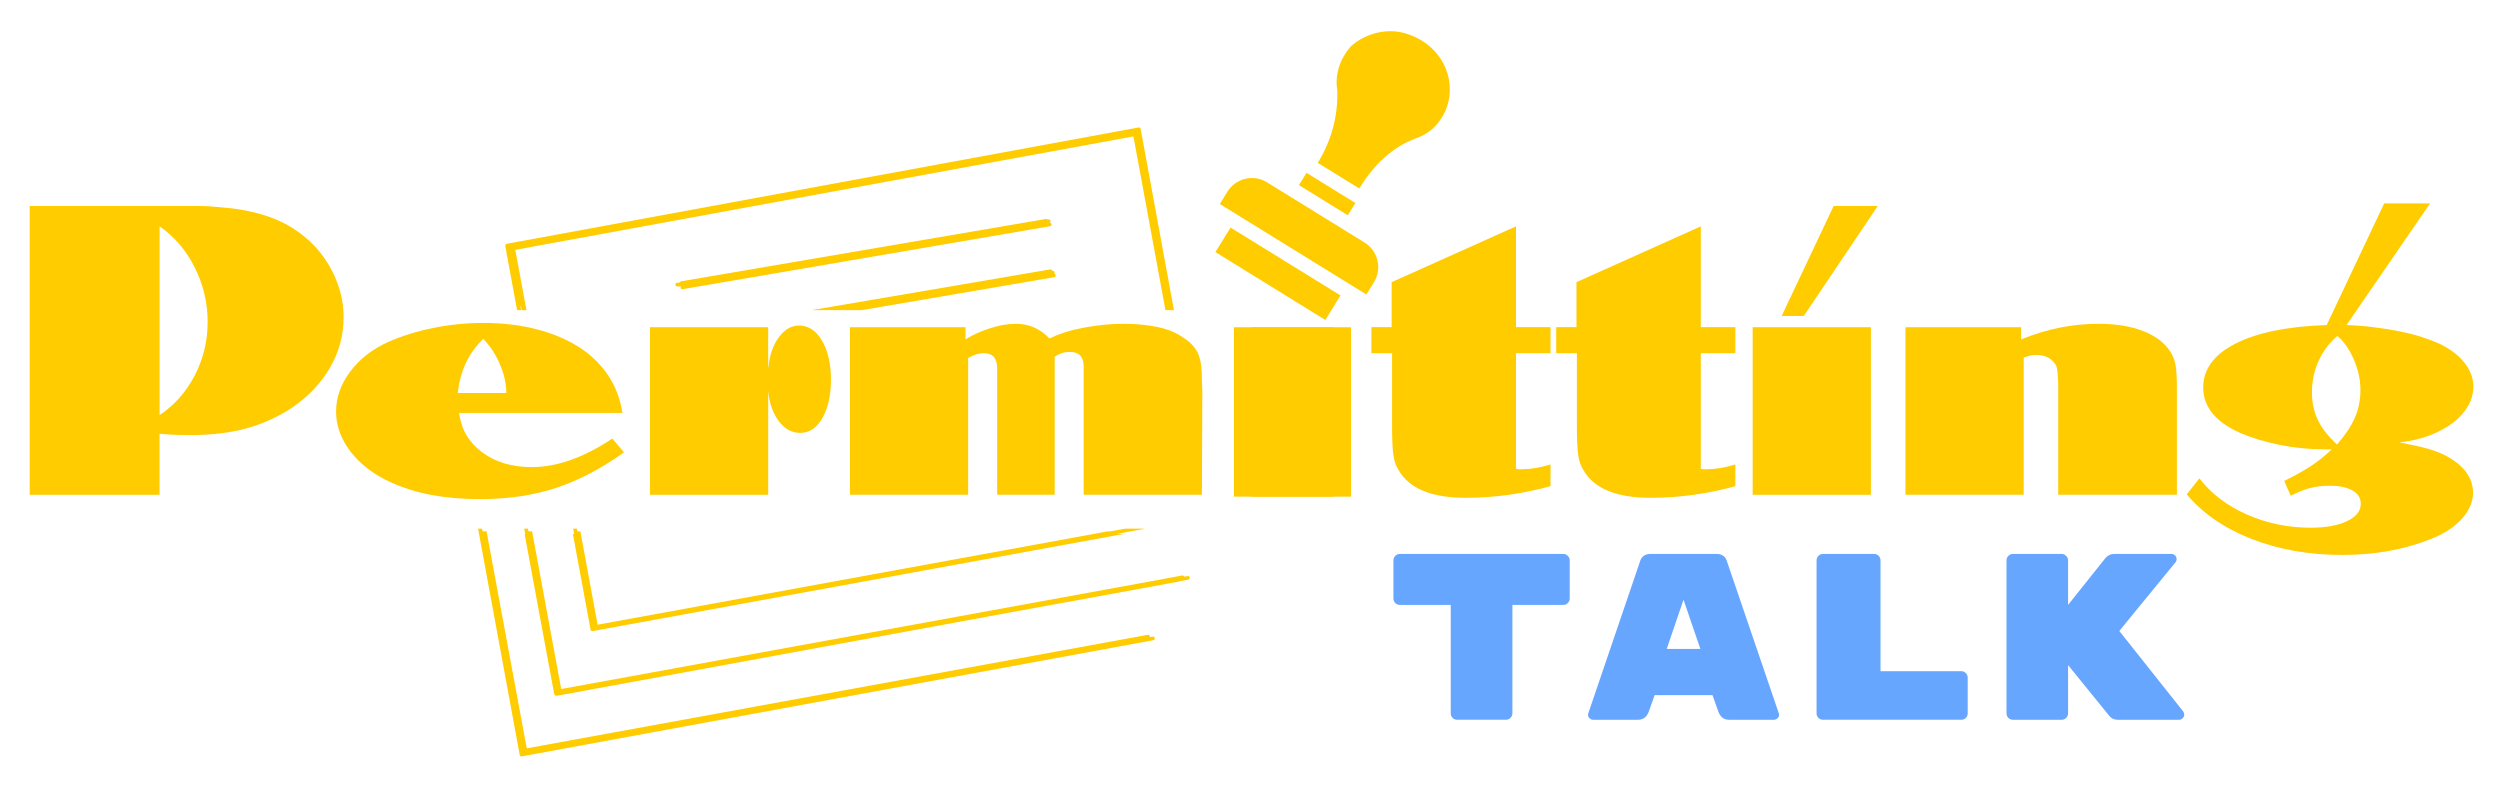
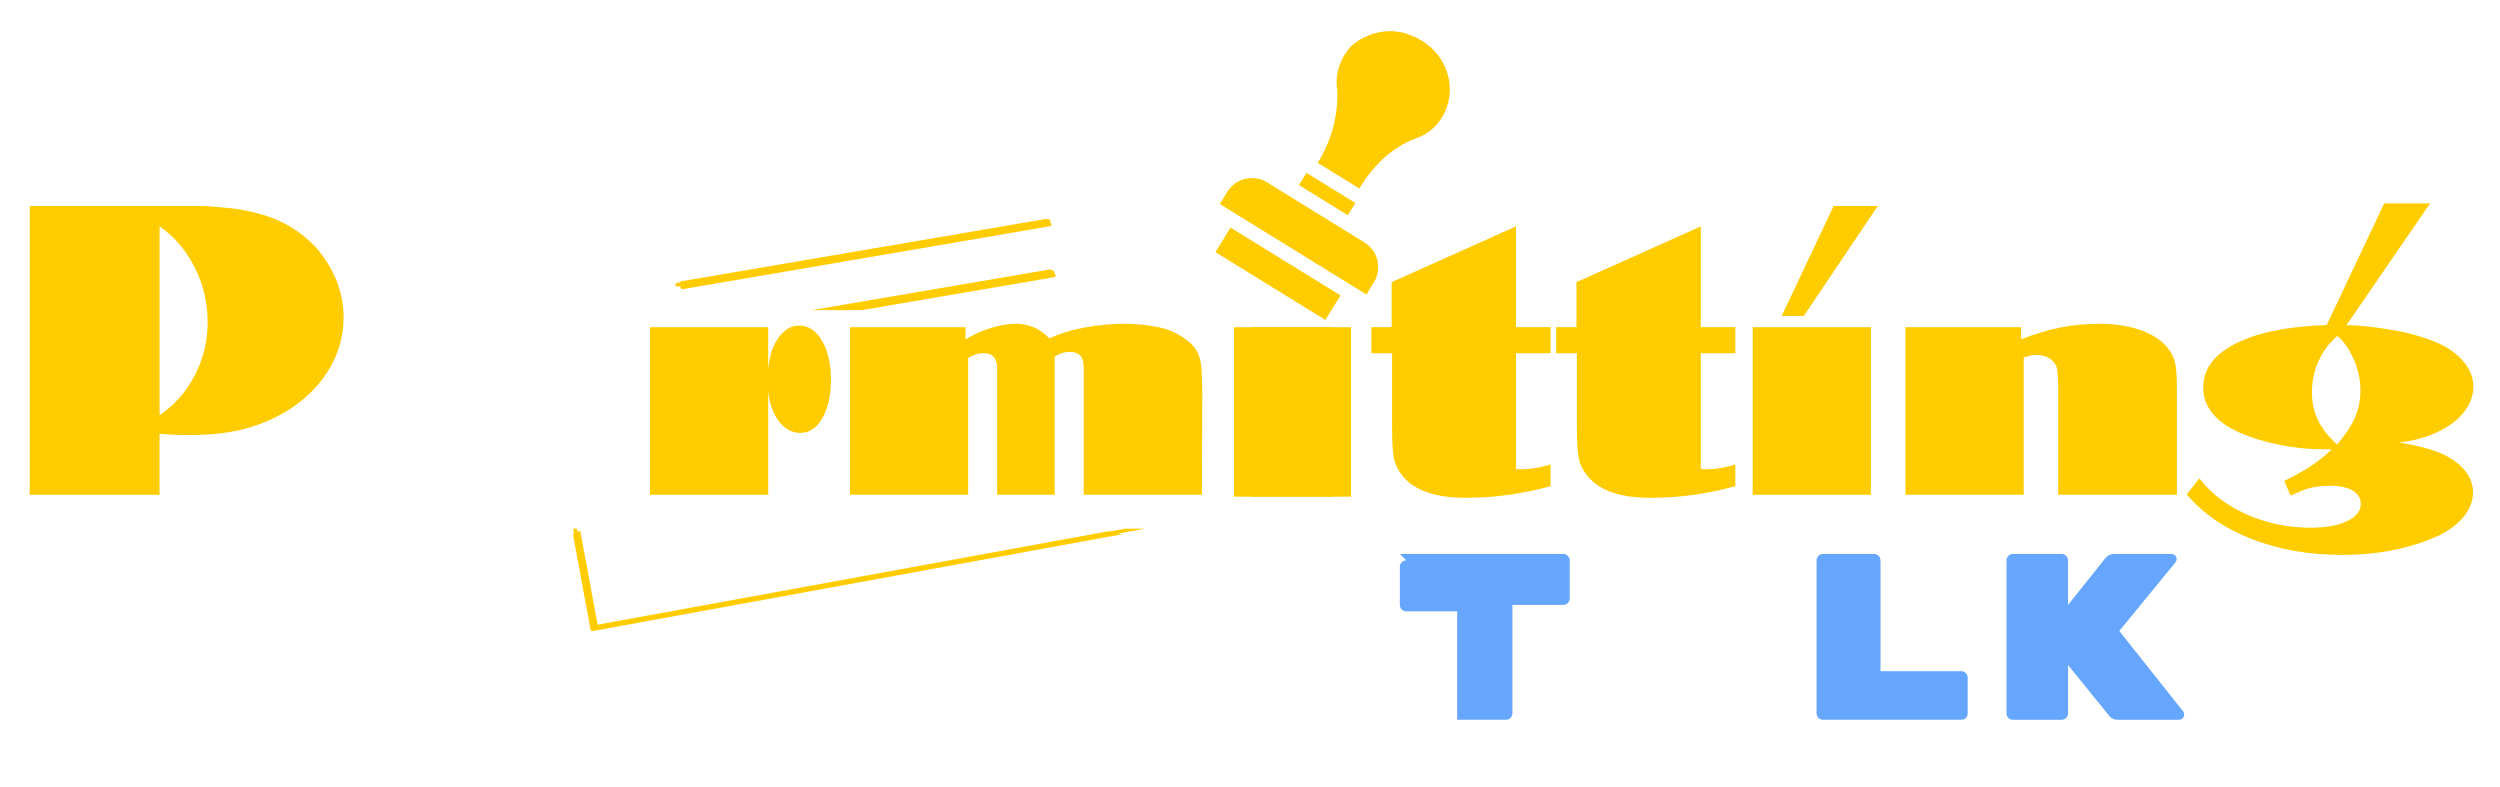
<svg xmlns="http://www.w3.org/2000/svg" xmlns:ns1="http://sodipodi.sourceforge.net/DTD/sodipodi-0.dtd" xmlns:ns2="http://www.inkscape.org/namespaces/inkscape" version="1.1" id="Layer_1" x="0px" y="0px" viewBox="0 0 1650 519.59" xml:space="preserve" ns1:docname="Permitting talk-logo.svg" width="1650" height="519.59" ns2:version="1.2.2 (732a01da63, 2022-12-09)">
  <defs id="defs117" />
  <style type="text/css" id="style2">
	.st0{fill:#FFCC00;}
	.st1{fill:none;}
	.st2{fill:#66A6FF;}
</style>
  <g id="g112" transform="translate(-174,-6)">
    <g id="g6">
      <path class="st0" d="m 193.6,141.96 h 100.9 c 4.35,0 8,0 10.93,0 2.97,0 5.61,0.11 7.91,0.29 2.3,0.2 4.42,0.4 6.4,0.58 2.01,0.2 4.17,0.4 6.47,0.58 12.75,1.55 23.68,4.44 32.79,8.7 9.15,4.28 17.26,10.32 24.31,18.12 5.56,6.47 9.85,13.57 12.87,21.29 3.06,7.73 4.6,15.68 4.6,23.88 0,11.79 -2.98,22.85 -8.92,33.15 -5.9,10.27 -14.28,19.11 -25.1,26.54 -9.35,6.15 -19.42,10.7 -30.21,13.66 -10.75,2.93 -22.98,4.39 -36.68,4.39 -3.02,0 -6.11,-0.04 -9.28,-0.14 -3.13,-0.09 -6.89,-0.32 -11.29,-0.72 v 40.27 h -85.7 z m 85.73,138.01 c 9.73,-6.47 17.44,-15.17 23.16,-26.11 5.7,-10.97 8.56,-22.74 8.56,-35.31 0,-12.75 -2.86,-24.78 -8.56,-36.1 -5.72,-11.36 -13.43,-20.37 -23.16,-27.04 z" id="path4" />
    </g>
    <g id="g10">
-       <path class="st0" d="m 585.83,304.57 c -15.21,10.84 -30.28,18.7 -45.24,23.59 -14.96,4.84 -31.5,7.26 -49.62,7.26 -11.79,0 -22.51,-0.92 -32.15,-2.73 -9.6,-1.82 -18.59,-4.62 -26.97,-8.41 -11.04,-4.98 -19.81,-11.65 -26.32,-19.99 -6.47,-8.38 -9.71,-17.26 -9.71,-26.61 0,-9.3 3.09,-18.09 9.28,-26.39 6.22,-8.29 14.56,-14.82 25.03,-19.56 9.15,-4.03 19.09,-7.12 29.85,-9.28 10.79,-2.19 21.79,-3.31 33.01,-3.31 12.75,0 24.45,1.4 35.1,4.17 10.68,2.73 20.03,6.67 28.05,11.79 8,5.14 14.42,11.36 19.27,18.7 4.89,7.34 8,15.59 9.35,24.74 H 477.02 c 1.33,10.7 6.36,19.33 15.1,25.89 8.77,6.58 19.72,9.85 32.87,9.85 16.58,0 34.3,-6.27 53.15,-18.84 z m -77.67,-39.2 c 0,-6.08 -1.4,-12.37 -4.17,-18.84 -2.73,-6.47 -6.4,-12.08 -11,-16.83 -9.69,9.12 -15.3,21 -16.83,35.67 z" id="path8" />
-     </g>
+       </g>
    <g id="g14">
      <path class="st0" d="M 602.97,221.94 H 681 v 26.9 l 0.29,-1.15 c 0.72,-7.62 2.97,-13.99 6.76,-19.13 3.83,-5.12 8.23,-7.7 13.23,-7.7 6.27,0 11.36,3.34 15.25,10 3.92,6.67 5.9,15.23 5.9,25.67 0,10.32 -1.87,18.75 -5.61,25.32 -3.7,6.58 -8.59,9.85 -14.67,9.85 -5.57,0 -10.32,-2.61 -14.24,-7.84 -3.88,-5.27 -6.18,-11.9 -6.9,-19.92 v 68.61 H 602.98 V 221.94 Z" id="path12" />
    </g>
    <g id="g18">
      <path class="st0" d="m 734.94,221.94 h 76.31 v 8.05 c 4.93,-3.06 10.39,-5.54 16.4,-7.41 5.99,-1.91 11.58,-2.88 16.76,-2.88 8.72,0 16.13,3.24 22.22,9.71 6.71,-3.25 14.47,-5.68 23.3,-7.26 8.86,-1.62 17.3,-2.45 25.32,-2.45 8.38,0 16,0.72 22.87,2.16 6.85,1.4 12.75,3.92 17.69,7.55 2.3,1.55 4.14,3.13 5.54,4.75 1.44,1.58 2.59,3.38 3.45,5.39 0.86,2.01 1.47,4.37 1.87,7.05 0.38,2.64 0.58,5.95 0.58,9.92 l 0.29,8.27 -0.29,67.75 h -78.03 v -84.58 c 0,-6.47 -3.06,-9.71 -9.13,-9.71 -3.6,0 -6.94,1.06 -10,3.16 v 91.12 H 832.12 V 249.1 c 0,-6.65 -2.95,-10 -8.85,-10 -1.73,0 -3.36,0.25 -4.89,0.72 -1.55,0.49 -3.34,1.29 -5.39,2.45 v 90.26 H 734.96 V 221.94 Z" id="path16" />
    </g>
    <rect x="971.61" y="152.04" class="st1" width="87.45" height="69.04" id="rect20" />
    <g id="g24">
      <path class="st0" d="m 986.17,156.2 72.55,44.79 -10,16.18 -72.55,-44.79 z" id="path22" />
    </g>
    <g id="g28">
      <path class="st0" d="m 1074.67,166.12 -64.47,-39.81 c -8.88,-5.48 -20.62,-2.68 -26.12,6.22 l -5,8.11 96.73,59.71 5,-8.09 c 5.49,-8.9 2.72,-20.65 -6.14,-26.14 z" id="path26" />
    </g>
    <g id="g32">
      <path class="st0" d="m 1036.3,120.08 32.24,19.9 -5,8.09 -32.24,-19.9 z" id="path30" />
    </g>
    <g id="g36">
      <path class="st0" d="m 1043.7,113.48 27.42,16.92 0.5,-0.81 c 8.49,-13.75 20.71,-26.32 36.57,-32.18 7.03,-2.37 12.95,-6.54 17.44,-13.83 11.99,-19.42 2.95,-46.24 -21.83,-54.82 -13.57,-5.03 -28.44,-0.81 -38.17,7.73 -7.61,8.7 -10.68,19.11 -9.04,29.05 0.58,17.12 -3.88,33.37 -12.89,47.94 z" id="path34" />
    </g>
    <g id="g44">
      <g transform="translate(200.72,106.481)" id="g42">
        <g id="g40">
-           <path class="st2" d="m 897.18,265.11 h 107.88 c 1.15,0 2.12,0.43 2.95,1.29 0.86,0.83 1.29,1.8 1.29,2.95 v 25.17 c 0,1.15 -0.43,2.16 -1.29,3.02 -0.83,0.83 -1.8,1.22 -2.95,1.22 h -33.59 v 71.56 c 0,1.15 -0.43,2.16 -1.29,3.02 -0.83,0.83 -1.8,1.22 -2.95,1.22 h -32.22 c -1.15,0 -2.16,-0.4 -3.02,-1.22 -0.83,-0.86 -1.22,-1.87 -1.22,-3.02 v -71.56 h -33.59 c -1.15,0 -2.16,-0.4 -3.02,-1.22 -0.83,-0.86 -1.22,-1.87 -1.22,-3.02 v -25.17 c 0,-1.15 0.4,-2.12 1.22,-2.95 0.86,-0.86 1.87,-1.29 3.02,-1.29 z" id="path38" />
+           <path class="st2" d="m 897.18,265.11 h 107.88 c 1.15,0 2.12,0.43 2.95,1.29 0.86,0.83 1.29,1.8 1.29,2.95 v 25.17 c 0,1.15 -0.43,2.16 -1.29,3.02 -0.83,0.83 -1.8,1.22 -2.95,1.22 h -33.59 v 71.56 c 0,1.15 -0.43,2.16 -1.29,3.02 -0.83,0.83 -1.8,1.22 -2.95,1.22 h -32.22 v -71.56 h -33.59 c -1.15,0 -2.16,-0.4 -3.02,-1.22 -0.83,-0.86 -1.22,-1.87 -1.22,-3.02 v -25.17 c 0,-1.15 0.4,-2.12 1.22,-2.95 0.86,-0.86 1.87,-1.29 3.02,-1.29 z" id="path38" />
        </g>
      </g>
    </g>
    <g id="g52">
      <g transform="translate(229.581,106.481)" id="g50">
        <g id="g48">
-           <path class="st2" d="m 1025.54,374.57 h -29.56 c -0.92,0 -1.73,-0.32 -2.45,-1.01 -0.68,-0.67 -1.01,-1.31 -1.01,-1.94 0,-0.61 0.07,-1.1 0.22,-1.44 l 34.02,-99.89 c 0.95,-3.45 3.31,-5.18 7.05,-5.18 h 43.51 c 3.74,0 6.06,1.73 6.98,5.18 l 34.09,99.89 c 0.14,0.34 0.22,0.83 0.22,1.44 0,0.63 -0.36,1.28 -1.08,1.94 -0.68,0.68 -1.47,1.01 -2.37,1.01 h -29.56 c -3.36,0 -5.72,-1.76 -7.05,-5.32 l -3.88,-10.93 h -38.19 l -3.88,10.93 c -1.36,3.56 -3.72,5.32 -7.06,5.32 z m 41.14,-46.75 -11.15,-32.51 -11.08,32.51 z" id="path46" />
-         </g>
+           </g>
      </g>
    </g>
    <g id="g60">
      <g transform="translate(258.442,106.481)" id="g58">
        <g id="g56">
          <path class="st2" d="m 1156.71,342.5 h 53.36 c 1.15,0 2.12,0.43 2.95,1.29 0.81,0.83 1.22,1.8 1.22,2.95 v 23.59 c 0,1.15 -0.41,2.16 -1.22,3.02 -0.83,0.83 -1.8,1.22 -2.95,1.22 h -91.34 c -1.15,0 -2.16,-0.4 -3.02,-1.22 -0.83,-0.86 -1.22,-1.87 -1.22,-3.02 V 269.35 c 0,-1.15 0.4,-2.12 1.22,-2.95 0.86,-0.86 1.87,-1.29 3.02,-1.29 h 33.8 c 1.15,0 2.12,0.43 2.95,1.29 0.81,0.83 1.22,1.8 1.22,2.95 v 73.15 z" id="path54" />
        </g>
      </g>
    </g>
    <g id="g68">
      <g transform="translate(287.304,106.481)" id="g66">
        <g id="g64">
          <path class="st2" d="m 1327.64,369.11 c 0.43,0.63 0.65,1.37 0.65,2.23 0,0.83 -0.36,1.56 -1.08,2.23 -0.68,0.68 -1.47,1.01 -2.37,1.01 h -40.35 c -2.41,0 -4.28,-0.83 -5.61,-2.52 l -27.26,-33.59 v 31.86 c 0,1.15 -0.43,2.16 -1.29,3.02 -0.83,0.83 -1.78,1.22 -2.88,1.22 h -32.22 c -1.15,0 -2.16,-0.4 -3.02,-1.22 -0.83,-0.86 -1.22,-1.87 -1.22,-3.02 V 269.35 c 0,-1.15 0.4,-2.12 1.22,-2.95 0.86,-0.86 1.87,-1.29 3.02,-1.29 h 32.22 c 1.1,0 2.05,0.43 2.88,1.29 0.86,0.83 1.29,1.8 1.29,2.95 v 29.41 l 24.74,-31 c 1.53,-1.76 3.45,-2.66 5.75,-2.66 h 37.69 c 0.95,0 1.76,0.34 2.45,1.01 0.67,0.68 1.01,1.47 1.01,2.37 0,0.86 -0.27,1.62 -0.79,2.23 l -37.04,45.24 z" id="path62" />
        </g>
      </g>
    </g>
    <g id="g72">
      <path class="st0" d="m 1197.34,326.86 c -8.74,2.45 -17.82,4.35 -27.26,5.68 -9.46,1.33 -19.02,2.01 -28.7,2.01 -22.49,0 -37.25,-6.08 -44.3,-18.27 -1.73,-2.68 -2.88,-6.01 -3.45,-10 -0.58,-4.03 -0.86,-10.32 -0.86,-18.91 v -48.26 h -13.66 v -17.19 h 13.38 v -29.7 l 82.06,-36.82 v 66.52 h 22.8 v 17.19 h -22.8 v 76.31 c 0.9,0.2 1.65,0.29 2.23,0.29 0.58,0 1.04,0 1.44,0 5.9,0 12.26,-1.04 19.13,-3.16 v 14.31 z" id="path70" />
    </g>
    <g id="g76">
      <path class="st0" d="m 1319.32,326.86 c -8.74,2.45 -17.82,4.35 -27.26,5.68 -9.46,1.33 -19.02,2.01 -28.7,2.01 -22.49,0 -37.25,-6.08 -44.3,-18.27 -1.73,-2.68 -2.88,-6.01 -3.45,-10 -0.58,-4.03 -0.86,-10.32 -0.86,-18.91 v -48.26 h -13.66 v -17.19 h 13.38 v -29.7 l 82.06,-36.82 v 66.52 h 22.8 v 17.19 h -22.8 v 76.31 c 0.9,0.2 1.65,0.29 2.23,0.29 0.58,0 1.04,0 1.44,0 5.9,0 12.26,-1.04 19.13,-3.16 v 14.31 z" id="path74" />
    </g>
    <g id="g80">
      <path class="st0" d="m 1384.2,141.96 h 29.13 l -48.83,72.57 h -14.6 z m -53.44,79.98 h 78.03 v 110.61 h -78.03 z" id="path78" />
    </g>
    <g id="g84">
      <path class="st0" d="m 1431.6,221.94 h 76.31 v 8.05 c 9.1,-3.63 17.76,-6.26 25.96,-7.84 8.2,-1.62 16.58,-2.45 25.17,-2.45 11.4,0 21.16,1.58 29.27,4.75 8.09,3.13 14.04,7.53 17.84,13.23 1.91,2.88 3.16,6.01 3.74,9.35 0.58,3.31 0.86,8.49 0.86,15.53 v 69.98 h -78.32 v -73.72 c -0.2,-4.93 -0.49,-8.22 -0.86,-9.85 -0.34,-1.62 -1.28,-3.2 -2.8,-4.75 -2.7,-2.63 -6.31,-3.96 -10.86,-3.96 -1.55,0 -2.88,0.14 -4.03,0.43 -1.15,0.29 -2.57,0.72 -4.24,1.29 v 90.54 h -78.03 V 221.94 Z" id="path82" />
    </g>
    <path class="st0" d="m 1681.55,323.41 c 6.65,-3.25 12.41,-6.44 17.26,-9.57 4.89,-3.16 9.6,-6.92 14.17,-11.29 h -4.82 c -9.92,0 -19.71,-0.95 -29.34,-2.88 -9.6,-1.91 -18.39,-4.57 -26.39,-7.98 -16.22,-7.23 -24.31,-17.22 -24.31,-29.99 0,-12.03 7.08,-21.67 21.29,-28.91 14.19,-7.23 33.96,-11.31 59.33,-12.23 h 0.86 l 37.97,-80.33 h 30.28 l -55.16,80.33 h 0.86 c 5.7,0.2 11.51,0.68 17.4,1.44 5.93,0.72 11.52,1.62 16.76,2.66 5.21,1.06 10.07,2.3 14.53,3.74 4.49,1.44 8.38,2.91 11.65,4.39 7.23,3.45 12.8,7.68 16.68,12.66 3.88,4.94 5.83,10.18 5.83,15.68 0,4.57 -1.2,8.9 -3.6,13.02 -2.36,4.08 -5.68,7.75 -10,11 -4.28,3.22 -9.4,5.97 -15.39,8.27 -6.01,2.27 -12.62,3.78 -19.85,4.53 8.2,1.55 14.42,2.93 18.7,4.17 4.32,1.26 8.16,2.71 11.58,4.39 12.23,6.53 18.34,14.73 18.34,24.6 0,6.08 -2.45,11.83 -7.34,17.26 -4.85,5.47 -11.85,10 -21,13.59 -8.77,3.45 -17.94,6.01 -27.47,7.7 -9.49,1.73 -19.67,2.59 -30.49,2.59 -21.92,0 -41.89,-3.52 -59.91,-10.57 -17.98,-7.05 -32.22,-16.86 -42.72,-29.41 l 8.34,-10.57 c 7.77,10.12 18.21,18.07 31.36,23.88 13.18,5.79 27.2,8.7 42.07,8.7 9.87,0 17.85,-1.44 23.95,-4.32 6.08,-2.84 9.13,-6.65 9.13,-11.43 0,-3.79 -1.8,-6.71 -5.39,-8.77 -3.6,-2.1 -8.47,-3.16 -14.6,-3.16 -4.94,0 -9.19,0.43 -12.73,1.29 -3.51,0.83 -8.02,2.57 -13.52,5.25 z m 35.16,-95.72 c -5.52,4.75 -9.71,10.36 -12.59,16.83 -2.84,6.47 -4.24,13.34 -4.24,20.57 0,6.47 1.26,12.44 3.81,17.91 2.59,5.43 6.83,10.9 12.73,16.4 5.32,-6.08 9.22,-11.94 11.72,-17.55 2.48,-5.61 3.74,-11.74 3.74,-18.41 0,-6.71 -1.44,-13.39 -4.32,-20.07 -2.86,-6.65 -6.49,-11.89 -10.85,-15.68 z" id="path86" />
    <g id="g90">
      <path class="st0" d="m 1065.68,221.99 h -65.79 v 111.8 h 65.79 z" id="path88" />
    </g>
    <g id="g94">
      <path class="st0" d="M 1054.19,221.99 H 988.4 v 111.8 h 65.79 z" id="path92" />
    </g>
    <g id="g102">
-       <path class="st0" d="m 948.68,210.05 -0.34,-1.86 -21.17,-115.26 -0.34,-1.82 c 0,-0.01 -0.01,-0.03 -0.01,-0.04 -0.12,-0.55 -0.61,-0.95 -1.18,-0.95 -0.07,0 -0.14,0.01 -0.21,0.02 l -5.07,0.93 -10.09,1.86 -401.57,73.93 c -0.23,0.05 -0.44,0.16 -0.61,0.31 -0.44,0.23 -0.69,0.74 -0.6,1.25 l 7.33,39.77 0.35,1.86 0.12,0.64 h 0.23 2.18 0.26 l -0.11,-0.64 -0.35,-1.86 h 0.35 l 0.34,1.86 0.12,0.64 h 0.75 1.67 0.73 l -0.12,-0.64 -0.35,-1.86 -6.9,-37.3 407.97,-74.88 20.68,112.18 0.35,1.86 0.11,0.64 h 0.8 1.62 0.61 0.12 0.07 2.22 0.15 z m -23.99,-116.91 -0.04,-0.21 -0.04,-0.19 0.08,-0.02 0.04,0.21 0.04,0.19 z" id="path96" />
      <path class="st0" d="m 868.01,153.93 c -0.1,-0.59 -0.62,-1 -1.2,-0.99 0.37,-0.26 0.58,-0.72 0.5,-1.2 -0.11,-0.64 -0.74,-1.07 -1.38,-0.97 l -0.49,0.08 c -0.26,-0.26 -0.65,-0.4 -1.05,-0.34 l -240.83,41.14 c -0.41,0.07 -0.73,0.35 -0.88,0.69 l -1.95,0.34 c -0.64,0.1 -1.07,0.74 -0.97,1.36 0.09,0.6 0.6,0.99 1.18,0.99 0.07,0 0.12,0 0.2,-0.02 l 0.22,-0.04 c 0.18,0.1 0.37,0.16 0.58,0.16 0.07,0 0.15,-0.01 0.21,-0.03 l 1.32,-0.22 c -0.25,0.25 -0.38,0.63 -0.32,1.01 0.09,0.58 0.6,0.99 1.18,0.99 0.07,0 0.12,0 0.2,-0.02 l 242.52,-41.57 c 0.63,-0.1 1.06,-0.71 0.96,-1.36 z" id="path98" />
      <path class="st0" d="m 869.8,186.61 c 0.19,-0.25 0.26,-0.57 0.21,-0.9 -0.11,-0.66 -0.72,-1.09 -1.39,-0.97 l -0.18,0.03 v -0.01 c -0.12,-0.63 -0.72,-1.07 -1.36,-0.95 l -142.73,24.38 -10.88,1.86 -3.77,0.64 h 4.79 3.17 6.01 4.98 0.07 3.14 10.94 l 3.76,-0.64 10.84,-1.86 112.33,-19.25 c 0.64,-0.1 1.09,-0.72 0.97,-1.38 -0.1,-0.48 -0.45,-0.85 -0.9,-0.95 z" id="path100" />
    </g>
    <g id="g110">
      <path class="st0" d="m 563.77,421.57 c 0.06,0.31 0.23,0.6 0.49,0.76 0.2,0.14 0.43,0.21 0.66,0.21 0.07,0 0.15,-0.02 0.22,-0.02 l 350.44,-64.11 h -4.71 l 19.07,-3.51 h -13.26 l -9.69,1.78 h -1.75 L 568.42,418.3 557.03,356.68 h -1.97 l -0.33,-1.78 h -2.44 l 0.65,3.51 h -0.84 z" id="path104" />
-       <path class="st0" d="m 957.83,386.21 -2.21,0.41 c -0.17,-0.56 -0.73,-0.92 -1.31,-0.81 l -27.04,4.99 -382.88,69.95 -19.21,-104.06 h -2.41 l -0.33,-1.78 H 520 l 0.64,3.51 h -0.39 l 19.51,105.6 c 0.05,0.36 0.29,0.63 0.59,0.8 0.23,0.26 0.54,0.42 0.9,0.42 0.07,0 0.15,0 0.22,-0.01 l 285.55,-52.51 98.11,-17.93 27.04,-4.98 c 0.19,-0.04 0.36,-0.12 0.5,-0.23 l 5.6,-1.04 c 0.65,-0.13 1.08,-0.74 0.95,-1.4 -0.09,-0.63 -0.74,-1.06 -1.39,-0.93 z M 522.82,356.95" id="path106" />
-       <path class="st0" d="m 934.77,426.14 -1.88,0.35 c 0.06,-0.18 0.08,-0.38 0.04,-0.58 -0.12,-0.63 -0.74,-1.04 -1.38,-0.93 L 521.66,499.9 495.13,356.7 h -2.41 l -0.75,-1.78 h -2.45 l 27.27,148.12 0.21,1.19 c 0.1,0.58 0.61,0.99 1.17,0.99 0.07,0 0.14,-0.02 0.21,-0.02 l 11.73,-2.16 405.08,-74.51 c 0.66,-0.12 1.09,-0.75 0.97,-1.4 -0.12,-0.66 -0.73,-1.08 -1.39,-0.99 z" id="path108" />
    </g>
  </g>
</svg>